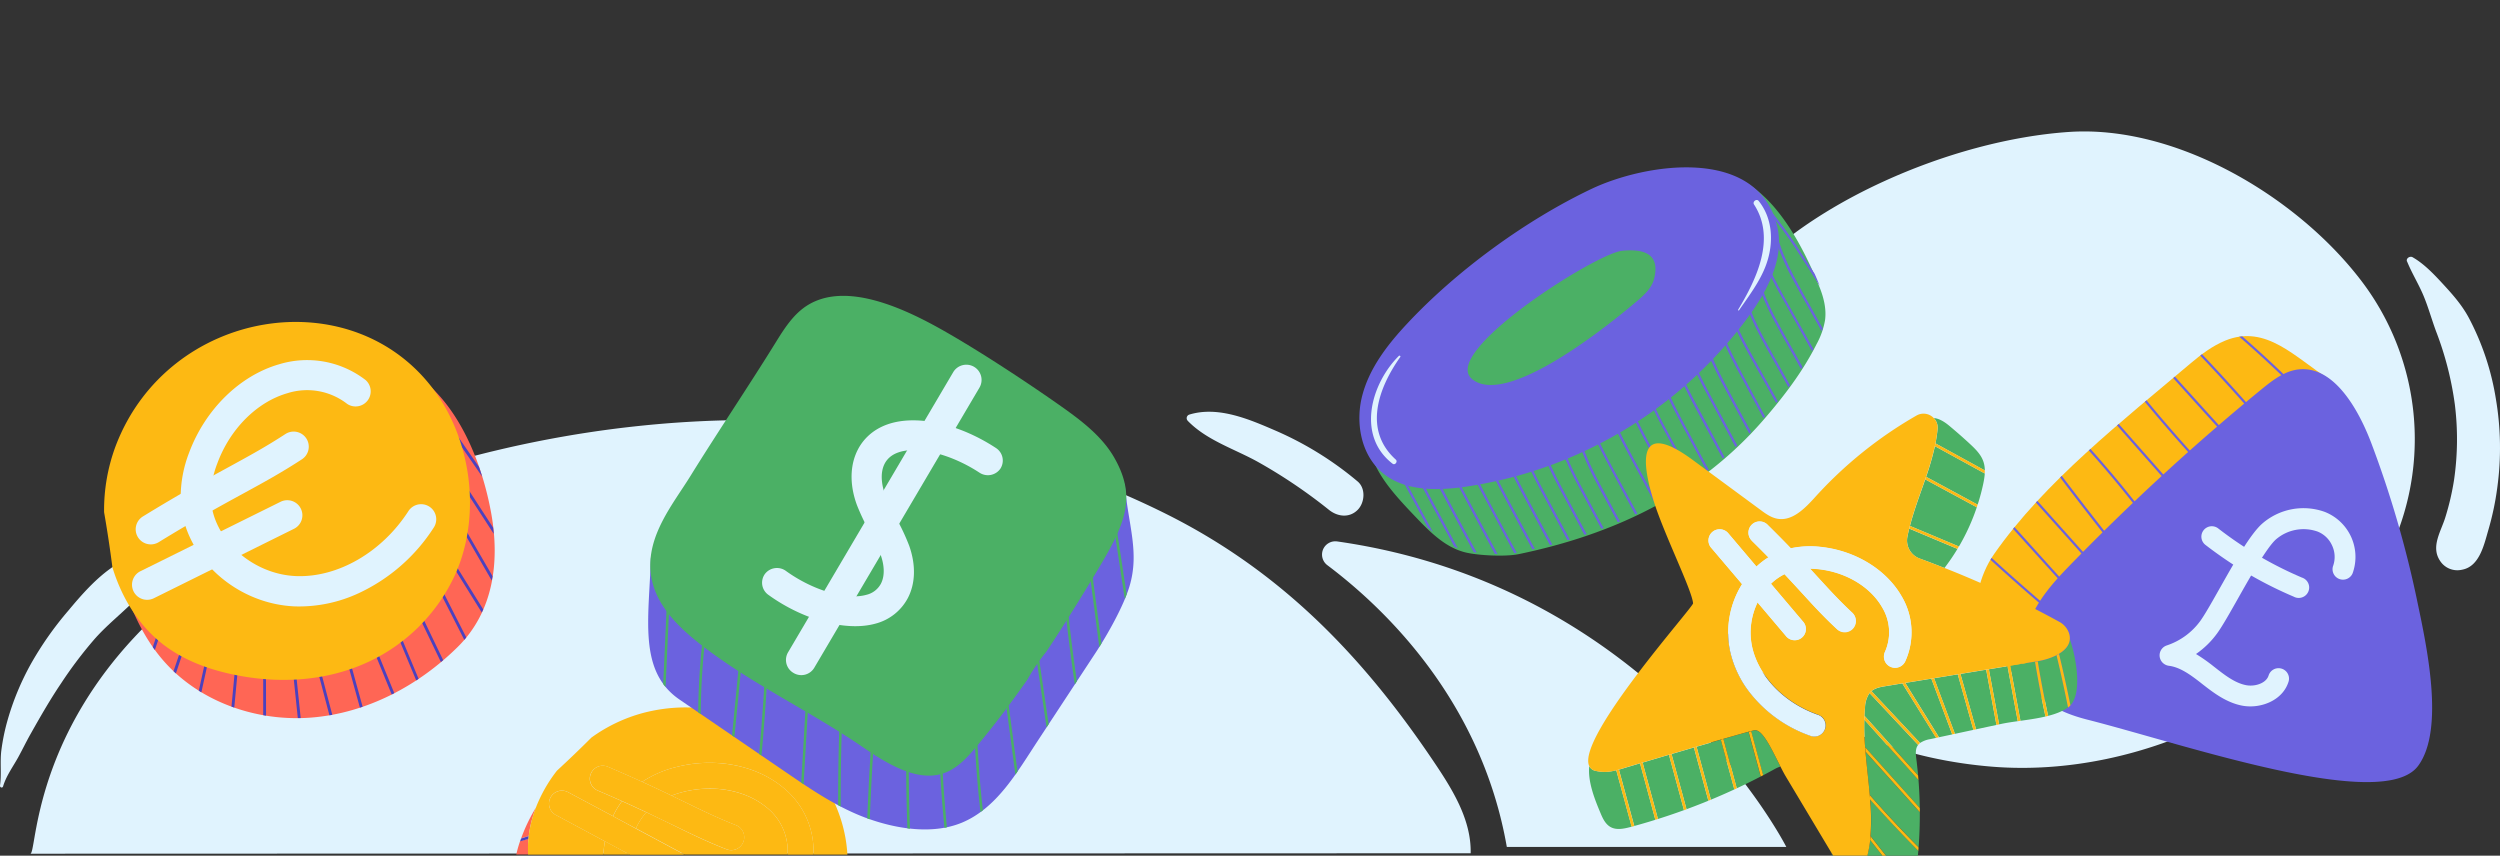
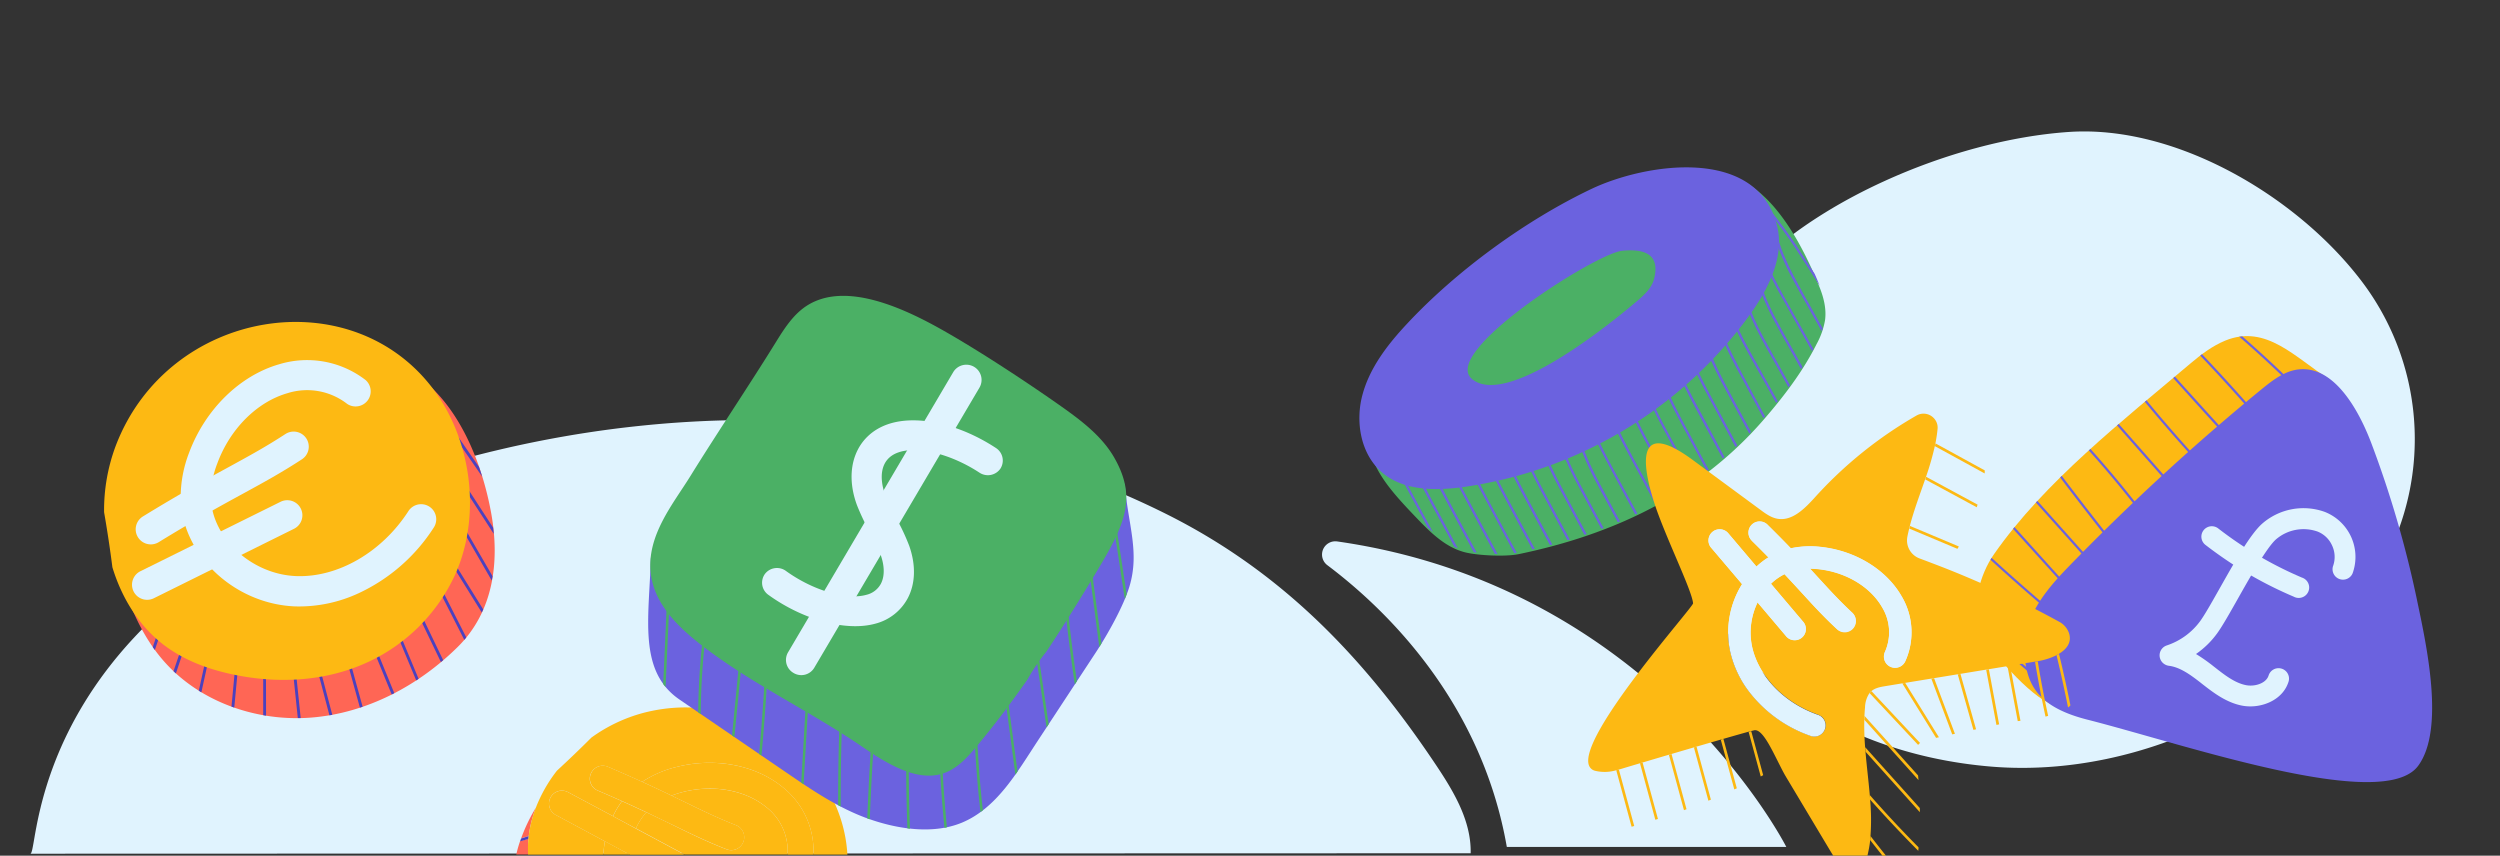
<svg xmlns="http://www.w3.org/2000/svg" width="970" height="332" fill="none">
  <rect width="100%" height="100%" fill="#333333" stroke="none" />
  <path d="M11.77 331.24c3.859-.24-2.57-105.679 164.718-152.32 90.184-25.139 190.721-22.223 276.331 20.668 43.998 22.056 75.426 54.483 102.744 94.845 7.523 11.112 15.352 23.205 15.056 36.631l-558.85.176zM515.073 219.339c22.319 16.787 59.665 52.548 69.572 109.263h108.44s-51.02-100.93-174.246-118.523a5.165 5.165 0 0 0-3.301.632 5.144 5.144 0 0 0-.465 8.628zM730.904 70.38c-15.686 7.176-30.259 16.019-42.124 25.992-50.259 42.195-52.086 122.939-2.634 166.672 23.701 20.982 55.221 31.871 86.798 34.427 58.032 4.685 122.743-26.251 151.305-77.984a101.351 101.351 0 0 0-8.97-111.717c-24.87-31.9-71.158-59.354-112.484-56.576-22.903 1.546-48.617 8.528-71.891 19.186z" fill="#E0F3FE" />
  <path d="m205.04 325.435-3.256.926a53.895 53.895 0 0 0-1.15 3.852c-.112.444-.214.925-.316 1.324h4.638a40.657 40.657 0 0 1-.064-2.612c-.028-1.139.037-2.314.148-3.49zM205.152 324.407a46.03 46.03 0 0 1 2.783-11.065 66.6 66.6 0 0 0-5.9 12.398l.158-.444 2.959-.889z" fill="#F65" />
  <path d="m205.152 324.407-2.977.926-.158.444-.232.667 3.256-.926c.028-.426.074-.759.111-1.111z" fill="#4B41BE" />
  <path d="M249.587 276.609a61.377 61.377 0 0 0-20.13 9.584 459.535 459.535 0 0 1-13.367 12.834 56.442 56.442 0 0 0-8.172 14.343 46.03 46.03 0 0 0-2.783 11.065c0 .343-.084.685-.112 1.028a40.882 40.882 0 0 0-.185 3.537c0 .87 0 1.741.065 2.611h29.192c.092-1.74.296-3.472.612-5.185l-18.979-10.186-.157-.083a5.014 5.014 0 0 1-1.93-6.834 5.023 5.023 0 0 1 3.023-2.378 5.031 5.031 0 0 1 3.823.452l17.347 9.26a34.138 34.138 0 0 1 3.497-5.815 621.17 621.17 0 0 0-9.462-4.121 4.004 4.004 0 0 1-.575-.287 5.014 5.014 0 0 1 .823-9.022 5.033 5.033 0 0 1 3.685.078 565.89 565.89 0 0 1 13.349 5.87 42.096 42.096 0 0 1 12.755-5.63c14.842-3.972 30.704-1.148 41.4 7.408a31.689 31.689 0 0 1 9.39 11.728 31.637 31.637 0 0 1 2.928 14.727h13.163c-2.013-35.853-39.266-65.428-79.2-54.984z" fill="#FDB913" />
  <path d="M297.05 312.971c-8.237-6.565-20.704-8.685-32.522-5.555a38.186 38.186 0 0 0-3.971 1.296l4.963 2.398c7.171 3.491 12.839 6.241 20.046 9.074a5.038 5.038 0 0 1 2.763 2.677 5.002 5.002 0 0 1-1.009 5.487 5.046 5.046 0 0 1-3.534 1.524 5.058 5.058 0 0 1-1.93-.354c-7.57-2.907-13.655-5.917-20.733-9.389-3.181-1.546-6.549-3.185-10.352-4.972a24.742 24.742 0 0 0-4.044 6.25l18.914 10.139h39.962v-.361a21.616 21.616 0 0 0-8.553-18.214z" fill="#FDB913" />
  <path d="M303.323 305.128c-10.696-8.519-26.549-11.343-41.4-7.407a42.094 42.094 0 0 0-12.755 5.629 552.376 552.376 0 0 1 11.391 5.353 38.413 38.413 0 0 1 3.97-1.297c11.818-3.157 24.286-1.037 32.523 5.556a21.62 21.62 0 0 1 8.544 18.278v.361h10.036a31.627 31.627 0 0 0-2.919-14.735 31.701 31.701 0 0 0-9.39-11.738zM250.773 315.193a541.415 541.415 0 0 0-9.424-4.324 34.138 34.138 0 0 0-3.497 5.815l8.877 4.76a24.792 24.792 0 0 1 4.044-6.251zM234.724 326.398a40.14 40.14 0 0 0-.613 5.185h10.111v-.092l-9.498-5.093z" fill="#FDB913" />
  <path d="M261.124 320.129c7.078 3.435 13.191 6.408 20.77 9.38a5.038 5.038 0 0 0 6.53-2.815 5.005 5.005 0 0 0-.057-3.842 5.016 5.016 0 0 0-2.763-2.677c-7.207-2.833-12.875-5.556-20.046-9.074l-4.963-2.398a547.513 547.513 0 0 0-11.391-5.352c-3.914-1.788-8.302-3.704-13.348-5.871a5.038 5.038 0 0 0-3.685-.078 5.026 5.026 0 0 0-2.748 2.452 5.012 5.012 0 0 0 1.924 6.571c.184.11.377.206.576.287a621.324 621.324 0 0 1 9.461 4.12 541.308 541.308 0 0 1 9.425 4.325c3.766 1.824 7.133 3.463 10.315 4.972zM237.852 316.684l-17.347-9.259a5.037 5.037 0 0 0-6.846 1.926 5.01 5.01 0 0 0-.453 3.815 5.021 5.021 0 0 0 2.383 3.018l.157.084 18.98 10.185 9.499 5.093.176.092h21.243l-18.915-10.139-8.877-4.815z" fill="#FDB913" />
  <path d="m263.675 271.442 40.964 27.992c10.084 6.898 20.297 13.889 31.772 18.056 11.474 4.167 25.491 6.389 36.78 1.713 13.543-5.621 21.391-19.491 29.434-31.733l22.513-34.26c4.499-6.852 10.798-17.954 13.135-25.816 3.915-13.158-.519-23.76-1.772-38.594-.204-2.361-2.495-2.778-4.044-4.546a12.893 12.893 0 0 0-4.972-3.139c-26.846-11.176-57.763-5.723-85.156 4.037-15.659 5.556-30.788 12.491-46.289 18.519-10.204 3.963-43.181 2.278-43.524 13.241-.714 23.205-4.917 43.548 11.159 54.53z" fill="#6B62DF" />
  <path d="m258.767 231.357-.928.426c.928 1.917.807 4.223.715 6.251l-1.243 27.343c.296.408.612.806.927 1.195l1.299-28.492c.139-2.148.25-4.574-.77-6.723zM352.7 284.702h-.992a663.13 663.13 0 0 0 .362 36.705l.992.111c-.454-12.278-.593-24.612-.362-36.816zM338.749 277.887a1120.584 1120.584 0 0 0-2.245 39.64l.983.343c.51-13.297 1.262-26.696 2.254-39.909l-.992-.074zM326.978 273.887l-.992-.047a820.796 820.796 0 0 0-.779 38.566c.334.176.658.362.992.528-.046-13.009.204-26.14.779-39.047zM312.988 267.062l-2.115 36.604.928.629 2.152-37.177-.965-.056zM297.145 254.237a806.206 806.206 0 0 1-2.616 38.298l.928.63a804.74 804.74 0 0 0 2.662-38.891l-.974-.037zM287.999 244.719l-3.979 40.622.927.639 4.035-41.159-.983-.102zM274.288 235.867a272.924 272.924 0 0 0-3.386 40.529l.993.676a272.505 272.505 0 0 1 3.367-41.048l-.974-.157zM363.887 278.609a608.292 608.292 0 0 0 2.541 42.594c.325-.056.65-.139.974-.204a601.555 601.555 0 0 1-2.523-42.372l-.992-.018zM377.793 273.192a411.72 411.72 0 0 0 2.634 41.899c.316-.222.613-.463.928-.703a411.068 411.068 0 0 1-2.569-41.215l-.993.019zM388.387 258.359l5.565 42.214.845-1.185-5.483-41.159-.927.13zM399.852 239.895l6.205 42.354c.279-.417.548-.834.817-1.251l-6.039-41.242-.983.139zM411.371 214.486a698.241 698.241 0 0 0 5.649 51.085l.807-1.241a700.526 700.526 0 0 1-5.473-49.909l-.983.065zM420.406 204.282l6.123 46.752c.278-.426.547-.87.825-1.324l-5.964-45.557-.984.129zM429.916 189.495l6.493 42.946c.26-.611.501-1.222.724-1.852l-6.262-41.279-.955.185z" fill="#4BB065" />
  <path d="M426.047 220.866c10.621-17.713 15.009-27.954 6.345-43.196-4.638-8.194-12.551-14.278-20.315-19.769-13.738-9.713-34.693-23.501-49.341-31.482-16.085-8.751-35.843-16.399-49.387-7.992-5.51 3.427-9.062 9.084-12.476 14.603-10.25 16.565-22.755 35.131-33.005 51.696-6.586 10.649-16.855 22.843-15.417 37.298 1.252 12.546 11.076 21.741 21.131 29.371 18.812 14.297 41.335 24.927 60.787 38.223 9.342 6.39 20.232 13.149 30.083 10.88 6.141-1.407 10.473-6.12 14.36-10.768 6.976-8.334 13.534-17.066 19.814-26.038a79.412 79.412 0 0 1 7.421-10.927c6.92-10.417 13.516-21.102 20-31.899z" fill="#4BB065" />
  <path d="M305.084 235.219a68.879 68.879 0 0 1-6.939-4.408 5.792 5.792 0 0 1-1.565-1.643 5.759 5.759 0 0 1-.744-4.384 5.775 5.775 0 0 1 .936-2.066 5.88 5.88 0 0 1 8.182-1.185c10.399 7.519 23.515 11.426 31.177 9.259a8.614 8.614 0 0 0 5.659-4.315c1.493-2.879 1.456-6.852-.102-11.204a73.406 73.406 0 0 0-4.323-9.037 86.589 86.589 0 0 1-4.805-10.084c-5.352-14.287-.445-27.251 11.911-31.538 11.131-3.852 27.55-.24 41.928 9.195a5.79 5.79 0 0 1 2.588 5.918 5.788 5.788 0 0 1-.834 2.11 5.9 5.9 0 0 1-8.117 1.556c-11.011-7.223-23.951-10.464-31.456-7.862-7.504 2.602-7.421 10.371-5.018 16.825a77.929 77.929 0 0 0 4.193 8.713 83.538 83.538 0 0 1 4.999 10.639c2.635 7.408 2.468 14.584-.482 20.279a19.863 19.863 0 0 1-12.727 10.019c-9.36 2.555-22.495-.139-34.461-6.787z" fill="#E0F3FE" />
  <path d="m308.016 261.183-.121-.074a5.838 5.838 0 0 1-1.717-1.489 5.805 5.805 0 0 1-.453-6.447l64.108-108.744a5.909 5.909 0 0 1 3.606-2.728 5.925 5.925 0 0 1 4.483.616 5.897 5.897 0 0 1 2.115 8.075L315.91 259.136a5.85 5.85 0 0 1-7.894 2.047z" fill="#E0F3FE" />
  <path d="M903.646 147.058c-12.931-8.074-24.331-21.482-40.305-14.88-4.953 2.046-9.276 5.334-13.376 8.787-26.243 22.223-56.743 45.965-76.372 74.179-5.417 7.787-8.784 20.121-5.371 28.964 2.978 7.704 19.944 26.612 27.829 29.047 18.191 5.556 29.684 4.463 48.719 3.621 19.035-.843 38.265-7.001 52.374-19.76l6.502-109.958z" fill="#FDB913" />
  <path d="M920.112 172.05c-5.343-14.13-15.009-30.316-28.404-28.705-5.436.658-10.102 4.306-14.471 7.889a889.477 889.477 0 0 0-74.618 68.614c-8.618 8.87-17.709 19.639-17.143 32.973.557 13.186 5.631 21.621 24.443 26.408 38.033 9.667 114.766 36.289 128.328 17.908 10.529-14.278 3.108-47.344-.501-64.576a408.465 408.465 0 0 0-17.634-60.511z" fill="#6B62DF" />
  <path d="M897.46 156.595a430.25 430.25 0 0 0-27.477-26.093l-1.169.139a431.187 431.187 0 0 1 28.015 26.556l.631-.602zM883.405 169.939c-9.276-11.112-19.026-21.992-29.016-32.511l-.705.537a688.929 688.929 0 0 1 29.053 32.538l.668-.564zM873.332 178.532a4745.678 4745.678 0 0 1-29.461-32.408l-.668.564a4487.217 4487.217 0 0 0 29.48 32.464l.649-.62zM861.717 187.81c-9.972-10.436-19.665-21.297-28.867-32.483l-.668.565a601.197 601.197 0 0 0 28.905 32.52l.63-.602zM848.044 193.94l-25.973-29.446-.659.574 25.974 29.455.658-.583zM835.938 204.653a419.677 419.677 0 0 0-24.841-30.483l-.65.593a415.296 415.296 0 0 1 24.786 30.408l.705-.518zM823.601 215.014a1730.334 1730.334 0 0 1-23.636-30.371c-.214.204-.427.408-.631.62a1566.918 1566.918 0 0 0 23.58 30.298l.687-.547zM817.329 224.302l-26.817-29.955-.594.639 26.753 29.899.658-.583zM809.53 235.423l-27.903-30.909-.557.695 27.829 30.797.631-.583zM805.224 244.552a781.43 781.43 0 0 1-32.467-28.112c-.157.25-.306.5-.454.76a784.89 784.89 0 0 0 32.392 28.028l.529-.676zM798.843 254.849c-10.538-8.333-20.992-17.065-31.177-25.927-.075.334-.14.658-.195.991a919.637 919.637 0 0 0 30.825 25.612l.547-.676zM802.83 273.016a2714.052 2714.052 0 0 1-35.027-30.186c.13.435.259.861.417 1.278.056.13.111.278.176.417a2917.928 2917.928 0 0 0 33.868 29.158l.566-.667z" fill="#6B62DF" />
  <path d="M839.778 257.673a4.04 4.04 0 0 1-.928-5.973 4.05 4.05 0 0 1 1.856-1.268 26.329 26.329 0 0 0 12.986-9.472c1.754-2.417 4.574-7.408 7.561-12.705 5.834-10.324 11.864-21 16.474-25.075a24.356 24.356 0 0 1 24.285-4.564 18.792 18.792 0 0 1 10.249 9.754 18.74 18.74 0 0 1 .53 14.126 4.05 4.05 0 0 1-2.122 2.092 4.061 4.061 0 0 1-5.208-1.905 4.04 4.04 0 0 1-.267-2.965 10.43 10.43 0 0 0-.343-8.056 10.32 10.32 0 0 0-5.64-5.417 16.388 16.388 0 0 0-16.113 3.019c-3.59 3.176-10.065 14.63-14.786 23.001-3.238 5.732-6.03 10.676-8.052 13.463a34.078 34.078 0 0 1-8.21 8.028 65.844 65.844 0 0 1 6.902 4.852l.213.167c4.082 3.195 7.932 6.204 12.282 7.065 3.432.676 7.885-.722 8.785-3.796a4.049 4.049 0 0 1 1.958-2.319 4.06 4.06 0 0 1 5.411 1.564c.523.91.671 1.988.414 3.005-2.227 7.62-11.132 10.852-18.136 9.482-6.252-1.232-11.28-5.167-15.714-8.63l-.213-.176c-4.091-3.195-8.126-6.121-12.449-6.649a4.094 4.094 0 0 1-1.725-.648z" fill="#E0F3FE" />
  <path d="M866.829 219.273a162.908 162.908 0 0 1-11.131-7.861 4.047 4.047 0 0 1-1.532-2.689 4.034 4.034 0 0 1 2.017-4.014 4.04 4.04 0 0 1 3.074-.384c.513.141.993.381 1.413.707a146.605 146.605 0 0 0 32.467 19.066 4.054 4.054 0 0 1 2.454 2.172 4.032 4.032 0 0 1 .041 3.273 4.05 4.05 0 0 1-4.062 2.442 4.05 4.05 0 0 1-1.606-.48 154.498 154.498 0 0 1-23.135-12.232z" fill="#E0F3FE" />
  <path d="M549.358 200.681c5.565 5.815 11.595 11.889 19.48 13.713 5.027 1.167 15.343 1.658 20.407.611 37.106-7.685 69.906-23.297 94.776-51.853 7.978-9.167 15.427-18.89 20.872-29.751a29.334 29.334 0 0 0 3.237-9.26c.566-4.37-.566-8.806-2.217-12.898-7.235-17.973-20.408-42.594-39.739-43.826-12.82-.815-36.521 4.778-48.33 9.852a197.46 197.46 0 0 0-46.715 28.334 125.039 125.039 0 0 0-37.393 50.002c-8.061 19.251 2.078 30.936 15.622 45.076z" fill="#4BB065" />
  <path d="m546.537 172.652-.928.222c2.088 8.482 6.28 16.278 10.325 23.806l8.349 15.455c.436.213.927.407 1.335.583l-8.849-16.463c-4.008-7.482-8.173-15.223-10.232-23.603zM552.816 172.346l-.927.213c2.087 8.491 6.27 16.278 10.315 23.807l9.638 17.926 1.104.139-9.935-18.519c-3.943-7.454-8.135-15.186-10.195-23.566zM560.284 171.809l-.882.213c2.097 8.5 6.28 16.288 10.325 23.816l10.259 19.074h1.03l-10.491-19.519c-4.036-7.463-8.173-15.204-10.241-23.584zM567.76 171.272l-.928.223c2.087 8.491 6.271 16.278 10.325 23.806l10.389 19.325c.325 0 .649-.084.928-.139l-10.548-19.612c-3.951-7.482-8.107-15.213-10.166-23.603zM575.229 170.744l-.872.213c2.088 8.491 6.271 16.278 10.325 23.816l9.898 18.417.927-.204-10.018-18.639c-4.035-7.491-8.191-15.223-10.26-23.603zM582.705 170.207l-.928.222c2.097 8.491 6.28 16.279 10.325 23.807l9.276 17.269.928-.241-9.388-17.454c-3.989-7.482-8.154-15.214-10.213-23.603zM590.182 169.68l-.881.213c2.087 8.491 6.27 16.278 10.324 23.815l8.553 15.908.881-.268-8.636-16.075c-4.026-7.482-8.182-15.213-10.241-23.593zM597.658 169.143l-.928.213c2.088 8.5 6.271 16.287 10.325 23.815l7.709 14.343.872-.296-7.783-14.473c-3.98-7.482-8.136-15.213-10.195-23.602zM605.125 168.615l-.881.213c2.087 8.491 6.28 16.278 10.325 23.815l6.753 12.547.853-.315-6.809-12.667c-4.016-7.482-8.172-15.213-10.241-23.593zM612.603 168.078l-.927.213c2.087 8.5 6.271 16.287 10.324 23.815l5.714 10.547.835-.352-5.705-10.621c-4.026-7.481-8.181-15.222-10.241-23.602zM615.803 158.485l-.881.222c2.096 8.491 6.28 16.278 10.324 23.806l9.212 17.131.825-.38-9.276-17.176c-3.98-7.482-8.135-15.214-10.204-23.603zM623.281 153.688l-.927.223c2.087 8.491 6.27 16.278 10.324 23.806l9.638 17.936.798-.426-9.638-17.936c-3.98-7.482-8.136-15.213-10.195-23.603zM630.217 149.428l-.928.213c2.087 8.5 6.28 16.288 10.325 23.816l9.758 18.158c.26-.158.52-.306.779-.472l-9.74-18.112c-3.97-7.482-8.135-15.223-10.194-23.603zM637.157 144.632l-.882.213c2.088 8.491 6.28 16.279 10.325 23.816l9.87 18.389.751-.518-9.823-18.26c-4.017-7.528-8.182-15.26-10.241-23.64zM644.021 142.345l-.927.213c2.087 8.491 6.28 16.279 10.324 23.807l8.85 16.463.723-.565-8.775-16.324c-3.97-7.464-8.135-15.195-10.195-23.594zM649.365 135.965l-.927.213c2.087 8.5 6.27 16.287 10.315 23.815l9.638 17.927.714-.593-9.499-17.759c-4.063-7.482-8.182-15.223-10.241-23.603zM654.244 131.308l-.928.222c2.088 8.491 6.271 16.278 10.325 23.806l9.749 18.14.687-.639-9.638-17.927c-3.98-7.481-8.136-15.213-10.195-23.602zM661.109 129.039l-.927.213c2.087 8.491 6.27 16.278 10.324 23.816l8.228 15.204c.223-.232.445-.454.659-.685l-8.08-14.955c-3.989-7.509-8.144-15.213-10.204-23.593zM666.441 122.641l-.927.222c2.087 8.491 6.28 16.278 10.324 23.806l8.349 15.593.631-.74-8.21-15.279c-3.942-7.481-8.08-15.222-10.167-23.602zM670.476 116.677l-.927.232c2.235 8.454 6.558 16.167 10.732 23.63l8.878 15.843.612-.75-8.701-15.537c-4.1-7.408-8.395-15.075-10.594-23.418zM677.296 114.289l-.872.231c2.226 8.454 6.549 16.167 10.732 23.631l6.791 12.139.593-.806-6.595-11.769c-4.147-7.407-8.441-15.084-10.649-23.426zM682.751 93.77l-.872.222c2.235 8.463 6.549 16.176 10.733 23.63l10.445 18.667c.176-.314.334-.638.51-.925l-10.204-18.149c-4.109-7.436-8.404-15.103-10.612-23.446zM689.576 91.418l-.928.231c2.236 8.463 6.559 16.176 10.733 23.63l7.421 13.251c.139-.38.278-.759.399-1.139l-7.022-12.547c-4.11-7.463-8.395-15.093-10.603-23.426zM685.17 79.556l-.695.584c4.95 5.837 9.5 12.003 13.617 18.454l7.969 12.324c0-.092-.075-.194-.121-.296a110.23 110.23 0 0 0-1.855-4.389l-5.26-8.13a170.11 170.11 0 0 0-13.655-18.547zM682.527 107.807l-.927.222c2.235 8.464 6.558 16.177 10.732 23.64l6.494 11.575.556-.871-6.243-11.111c-4.118-7.436-8.413-15.112-10.612-23.455zM538.93 170.207l-.881.222c2.087 8.491 6.28 16.279 10.324 23.807l5.566 10.37c.668.63 1.345 1.26 2.032 1.852l-6.809-12.667c-4.008-7.463-8.173-15.204-10.232-23.584z" fill="#6B62DF" />
  <path d="M617.39 73.343c-25.519 12.158-52.411 31.825-71.548 52.372-7.523 8.065-14.518 17.112-17.291 27.779-2.774 10.667-.436 23.251 8.126 30.195 8.349 6.778 20.296 6.732 30.983 5.297a166.056 166.056 0 0 0 62.421-22.076 165.758 165.758 0 0 0 48.792-44.695c7.31-10.186 13.664-22.64 10.593-34.77-7.801-30.806-50.945-24.167-72.076-14.102zm24.406 34.807c-.928 3.704-3.98 6.426-6.893 8.898-16.224 13.714-51.427 40.372-63.793 29.983-12.365-10.39 48.024-48.678 58.218-49.715 11.466-1.167 14.323 3.445 12.468 10.834z" fill="#6B62DF" />
-   <path d="M542.76 138.086c-10.816 10.769-16.54 30.992-2.421 41.844.927.704 2.087-.834 1.234-1.602-12.718-11.482-6.781-27.779 1.734-39.816.232-.334-.269-.695-.547-.426zM674.753 120.372c5.037-7.324 10.501-14.213 11.976-23.232 1.122-6.815 0-13.723-4.379-19.186-.807-1.01-2.495.306-1.79 1.389 8.553 13.148 1.039 28.862-6.169 40.825-.139.223.214.417.362.204zM1.185 305.156c1.169-4.037 3.84-7.639 5.863-11.296 1.642-2.991 3.117-6.065 4.796-9.038 3.766-6.676 7.55-13.306 11.845-19.667a162.296 162.296 0 0 1 13.228-17.463c5.149-5.76 11.271-10.436 16.558-15.992 5.77-6.074-1.771-16.954-9.276-12.037-6.836 4.518-12.643 11.195-17.847 17.445a129.288 129.288 0 0 0-14.295 20.371 102.813 102.813 0 0 0-9.128 21.982 80.417 80.417 0 0 0-2.458 12.102c-.473 4.399.158 8.89-.464 13.242-.102.75.928 1.092 1.178.324v.027zM460.835 163.272c7.421 7.648 18.283 10.935 27.448 16.065a202.27 202.27 0 0 1 27.393 18.519c3.303 2.63 7.848 3.213 11.076 0 2.783-2.778 3.247-8.334 0-11.056a129.294 129.294 0 0 0-31.409-19.528c-10.325-4.463-22.551-9.862-33.868-6.417a1.458 1.458 0 0 0-.994 1.02 1.442 1.442 0 0 0 .354 1.378v.019zM933.951 101.464c1.8 4.407 4.314 8.482 6.197 12.861 1.985 4.63 3.321 9.603 5.083 14.334a125.159 125.159 0 0 1 7.245 28.26 109.17 109.17 0 0 1-.269 29.048 100.37 100.37 0 0 1-3.47 14.917c-1.688 5.408-5.63 11.232-2.031 16.667a7.97 7.97 0 0 0 3.738 3.123 7.995 7.995 0 0 0 4.861.368c6.79-1.259 8.534-9.797 10.204-15.5a109.527 109.527 0 0 0 3.441-16.371 113.573 113.573 0 0 0-.547-34.372 101.181 101.181 0 0 0-10.501-31.483c-2.699-5.027-6.252-9.028-10.092-13.185-3.479-3.769-7.236-7.75-11.716-10.325-1.021-.583-2.681.417-2.171 1.667l.028-.009z" fill="#E0F3FE" />
  <path d="M41.453 202.949c4.341 18.751 9.063 38.288 21.567 52.937 13.915 16.315 36.391 24.232 57.801 22.529 21.41-1.704 41.558-12.343 56.808-27.437 13.692-13.556 16.372-32.723 12.987-51.677-3.219-17.899-10.928-38.103-24.564-50.169-3.089-2.778-5.232 1.417-8.97-.333-6.058-2.833-13.052-2.722-19.703-1.991a121.339 121.339 0 0 0-69.572 32.14c-4.397 4.148-8.766 9.417-8.219 15.436l-18.135 8.565z" fill="#F65" />
  <path d="m122.156 256.043 5.659 21.492c.371-.056.742-.111 1.113-.185l-5.686-21.566-1.086.259zM113.363 257.608l2.189 21.01h1.123l-2.199-21.13-1.113.12zM102.121 256.868v20.611l1.113.195-.046-20.806h-1.067zM91.592 255.238l-1.781 18.926 1.085.38 1.8-19.232-1.104-.074zM80.841 251.173l-3.71 16.815c.343.213.668.435 1.002.639l3.784-17.213-1.076-.241zM71.964 246.728l-4.638 13.695c.297.278.585.574.928.852l4.74-14.186-1.03-.361zM63.578 238.357l-4.305 12.714c.27.37.53.75.807 1.12l4.564-13.482-1.066-.352zM133.9 253.747l5.742 20.816 1.058-.352-5.724-20.751-1.076.287zM143.771 249.34l8.21 20.121 1.002-.519-8.173-20.019-1.039.417zM153.621 245.127l7.866 18.88.928-.621-7.792-18.722-1.002.463zM161.617 237.219l9.453 19.658.881-.741-9.332-19.399-1.002.482zM169.947 228.265l10.204 20c.269-.314.51-.639.77-.926l-9.935-19.547-1.039.473zM175.246 218.875l11.679 18.788c.195-.407.39-.806.566-1.222l-11.299-18.168-.946.602zM179.475 205.662l11.326 19.593c.111-.574.223-1.129.306-1.704l-10.705-18.454-.927.565zM179.883 189.143l11.706 18.019a72.373 72.373 0 0 0-.259-2.445l-10.51-16.185-.937.611zM175.031 167.503l12.059 17.436a110.645 110.645 0 0 0-1.243-3.769l-9.888-14.306-.928.639z" fill="#4B41BE" />
  <path d="M44.84 173.143a71.184 71.184 0 0 0-4.453 25.593 468.16 468.16 0 0 1 3.22 21.362c3.812 12.547 10.936 23.677 20.982 30.899 7.95 5.723 17.208 8.964 26.586 10.862 16.187 3.278 33.33 2.639 48.904-3.797a69.095 69.095 0 0 0 36.716-35.547c9.935-22.668 6.085-51.048-7.857-70.419-31.846-44.205-103.792-32.594-124.098 21.047z" fill="#FDB913" />
  <path d="M139.124 230.182a54.82 54.82 0 0 1-24.61 5.102c-23.738-.926-44.08-20.196-44.414-42.159a48.074 48.074 0 0 1 3.256-17.445c6.243-16.779 19.638-29.946 34.98-34.353a37.172 37.172 0 0 1 17.534-.997 37.134 37.134 0 0 1 16.028 7.164 5.857 5.857 0 0 1 .716 7.925 5.868 5.868 0 0 1-3.668 2.202 5.875 5.875 0 0 1-4.191-.868 25.313 25.313 0 0 0-23.19-4.204c-11.818 3.389-22.263 13.806-27.217 27.168a36.48 36.48 0 0 0-2.532 13.158c.24 15.676 15.723 29.991 33.134 30.649 16.15.602 33.228-9.26 43.515-25.214a5.868 5.868 0 0 1 5.979-2.589 5.877 5.877 0 0 1 3.774 2.427c.438.632.748 1.345.911 2.096a5.854 5.854 0 0 1-.803 4.409 69.361 69.361 0 0 1-29.202 25.529z" fill="#E0F3FE" />
  <path d="M61 210.672a5.87 5.87 0 0 1-7.665-2.555 5.843 5.843 0 0 1 2.173-7.769c14.387-8.825 24.294-14.242 33.042-19.02 8.163-4.463 14.619-7.981 22.18-12.917a5.884 5.884 0 0 1 4.41-.83 5.872 5.872 0 0 1 2.105.894c.636.433 1.18.987 1.601 1.631a5.84 5.84 0 0 1-.064 6.503 5.863 5.863 0 0 1-1.633 1.599c-7.95 5.185-14.907 8.991-22.968 13.389-8.627 4.713-18.395 10.047-32.532 18.723-.21.13-.426.247-.65.352zM59.598 232.163a5.867 5.867 0 0 1-7.81-2.777 5.844 5.844 0 0 1 2.782-7.797l54.201-26.853a5.875 5.875 0 0 1 6.528.773 5.85 5.85 0 0 1 2.015 4.051 5.84 5.84 0 0 1-1.48 4.275 5.85 5.85 0 0 1-1.85 1.383l-54.2 26.853-.186.092z" fill="#E0F3FE" />
-   <path d="M724.512 332h5.881a604.869 604.869 0 0 1-4.796-6.093 44.002 44.002 0 0 1-1.085 6.093zM750.43 263.155l8.079 21.575 7.171-1.537-6.076-21.538-9.174 1.5zM711.016 332h.185l-.928-1.491.743 1.491zM749.362 263.331l-10.092 1.648 13.061 21.075 5.37-1.148-.241.055-8.098-21.63zM744.882 314.157v.972l-21.085-23.483c.473 5.603 1.178 11.232 1.66 16.77a466.713 466.713 0 0 0 18.952 20.324v.584c0 .194 0 .537-.065.805a467.941 467.941 0 0 1-18.701-19.945c.425 4.717.472 9.461.139 14.186a490.147 490.147 0 0 0 6.002 7.63h12.346c.093-.926.177-1.787.242-2.676.399-5.047.556-10.121.51-15.167zM725.392 268.914a10.413 10.413 0 0 0-1.762 5.556 57.684 57.684 0 0 0-.223 3.25l20.807 23.149c.056.583.111 1.167.158 1.75l-21.02-23.408c-.079 3.571.026 7.144.315 10.704l21.206 23.612a170.258 170.258 0 0 0-1.336-19.066c-.232-1.796-.455-3.787.584-5.287l.121-.139-18.85-20.121zM731.487 266.257c-1.855.315-3.896.685-5.352 1.907l18.849 20.121a9.865 9.865 0 0 1 3.943-1.5l2.309-.491-13.135-21.13-6.614 1.093zM751.794 166.484a57.503 57.503 0 0 1-.825 5.556l19.118 10.482v1.185l-19.322-10.583a109.396 109.396 0 0 1-3.414 11.88l19.981 10.806-.334 1.018-20-10.815c-2.096 6.074-4.378 12.037-5.918 18.047l18.989 7.982c0 .083-.093.157-.14.24a82.147 82.147 0 0 0 9.49-24.195c.649-2.982 1.123-6.139.13-9.01-.928-2.731-3.089-4.861-5.204-6.824a200.956 200.956 0 0 0-7.551-6.648c-1.855-1.593-4.128-3.213-6.493-3.408a5.29 5.29 0 0 1 1.493 4.287zM680.588 283.378l-1.159.287 4.638 17.103-.928.509-4.712-17.343a436.619 436.619 0 0 0-9.768 2.778l5.204 19.167-.928.444-5.25-19.324-9.415 2.731 5.565 20.566-.983.407-5.621-20.677-8.674 2.547 5.826 21.436-.993.361-5.844-21.501a1619.855 1619.855 0 0 0-10.204 3.019l5.956 21.899-1.011.314-5.956-21.917c-2.783.833-5.296 1.574-7.244 2.167l-.928.268 5.955 21.89-1.02.287-5.993-21.964a15.795 15.795 0 0 1-8.255.204 3.382 3.382 0 0 1-2.208-1.796c-.677 6.185 2.347 13.445 4.48 18.519.844 2.009 1.902 4.102 3.813 5.148 2.282 1.25 5.092.648 7.606 0a251.079 251.079 0 0 0 55.658-22.297 13.71 13.71 0 0 1 2.607-1.194c-3.293-6.491-6.967-14.742-10.214-14.038zM798.896 253.71a549.713 549.713 0 0 1 4.425 19.973c4.638-5.01 2.254-18.464-.204-25.659-.157 2.38-1.874 4.278-4.221 5.686zM740.068 208.347a7.436 7.436 0 0 0 .852 5.067 7.465 7.465 0 0 0 3.934 3.313 336.648 336.648 0 0 1 9.592 3.658 79.532 79.532 0 0 0 5.046-7.408l-18.701-7.861a54.257 54.257 0 0 0-.723 3.231zM802.396 274.488a484.01 484.01 0 0 0-4.453-20.241 25.538 25.538 0 0 1-7.31 2.333 403.822 403.822 0 0 0 4.045 21.177l-1.03.259a411.42 411.42 0 0 1-4.063-21.297l-9.629 1.574 3.98 21.353-1.048.148-3.98-21.297-7.226 1.185 3.979 21.372-1.039.222-3.988-21.427-9.982 1.639 6.067 21.482 9.814-2.102c7.421-1.592 19.907-1.907 25.974-6.481l-.111.101z" fill="#4BB065" />
  <path d="m634.077 320.481-5.955-21.889-1.02.259 5.955 21.917 1.02-.287zM643.279 317.759l-5.955-21.899-1.012.296 5.956 21.918 1.011-.315zM654.374 313.981l-5.826-21.436-1.011.296 5.844 21.501.993-.361zM663.826 310.268l-5.565-20.566-1.021.296 5.622 20.677.964-.407zM673.883 305.851l-5.204-19.167-1.021.287 5.251 19.324.974-.444zM684.114 300.767l-4.639-17.102-1.02.269 4.712 17.343.947-.51zM741.051 204.051c-.093.343-.176.695-.26 1.037l18.701 7.862.408-.676c0-.084.102-.158.139-.241l-18.988-7.982zM770.085 182.513l-19.119-10.482c-.074.361-.157.722-.232 1.084l19.323 10.583c.018-.389.028-.787.028-1.185zM767.304 195.801l-19.981-10.806c-.12.333-.241.676-.352 1.009l19.999 10.815.334-1.018zM725.868 268.386c-.17.165-.328.341-.473.528l18.849 20.121c.211-.283.461-.536.742-.75l-18.849-20.121a3.02 3.02 0 0 0-.269.222zM797.943 254.247a535.79 535.79 0 0 1 4.453 20.241l.13-.074a7.46 7.46 0 0 0 .798-.731 513.268 513.268 0 0 0-4.425-19.973c-.306.185-.631.37-.956.537zM725.596 325.907a590.857 590.857 0 0 0 4.796 6.093h1.354a645.914 645.914 0 0 1-6.002-7.63 28.619 28.619 0 0 1-.148 1.537zM744.306 330.129c0-.268 0-.537.065-.805.065-.269 0-.389 0-.584a460.813 460.813 0 0 1-18.951-20.324l.139 1.768a480.53 480.53 0 0 0 18.747 19.945zM723.808 291.647l21.085 23.482V313.527l-21.205-23.611.12 1.731zM744.214 300.878l-20.807-23.149c0 .507-.018 1.016-.055 1.528l21.02 23.418a83.45 83.45 0 0 0-.158-1.797zM738.102 265.164l13.098 21.131 1.094-.241-13.061-21.075-1.131.185zM794.686 277.757a405.011 405.011 0 0 1-4.044-21.176l-1.048.166a424.358 424.358 0 0 0 4.063 21.297l1.029-.287zM749.363 263.331l8.098 21.612.242-.056.807-.175-8.08-21.575-1.067.194zM783.936 279.674l-3.98-21.353-1.048.176 3.98 21.297 1.048-.12zM775.661 281.054l-3.98-21.371-1.048.166 3.989 21.427 1.039-.222zM759.604 261.655l6.075 21.538 1.039-.223-6.066-21.482-1.048.167z" fill="#FDB913" />
  <path d="M725.747 324.37a88.644 88.644 0 0 0-.14-14.186l-.139-1.768c-.482-5.556-1.187-11.167-1.66-16.769l-.139-1.732c-.29-3.56-.395-7.133-.316-10.704 0-.506.019-1.015.056-1.528.049-1.086.124-2.17.223-3.25a10.407 10.407 0 0 1 1.762-5.556c.145-.186.303-.363.473-.527a3.18 3.18 0 0 1 .269-.223c1.456-1.222 3.46-1.592 5.353-1.907l6.651-1.093 1.131-.185 10.093-1.648 1.067-.176 9.174-1.5 1.048-.167 9.981-1.639 1.049-.166 7.226-1.186 1.048-.176 9.629-1.574 1.048-.166a25.58 25.58 0 0 0 7.31-2.334c.324-.166.649-.352.927-.537 2.347-1.407 4.063-3.306 4.221-5.685a6.132 6.132 0 0 0-.343-2.417 8.01 8.01 0 0 0-3.794-4.333 388.189 388.189 0 0 0-44.526-20.89 833.45 833.45 0 0 0-9.592-3.658 7.464 7.464 0 0 1-3.934-3.312 7.446 7.446 0 0 1-.853-5.068c.205-1.083.455-2.166.724-3.259.084-.342.167-.694.26-1.037 1.54-5.963 3.822-11.973 5.918-18.047.111-.333.232-.676.353-1.009a109.167 109.167 0 0 0 3.413-11.88c.074-.361.158-.722.232-1.084.362-1.851.649-3.703.826-5.555a5.295 5.295 0 0 0-1.549-4.297 5.445 5.445 0 0 0-6.596-.926 161.018 161.018 0 0 0-39.405 31.714c-3.952 4.362-8.85 9.399-14.638 8.334-2.449-.454-4.546-1.972-6.54-3.454l-26.15-19.26c-21.141-15.621-20.408-.416-15.213 16.029 4.137 13.093 14.712 34.14 15.232 39.492.139 1.472-45.501 52.288-40.278 63.187a3.365 3.365 0 0 0 2.208 1.796c2.721.666 5.571.595 8.256-.203l1.02-.26.928-.268c1.948-.593 4.434-1.334 7.244-2.167l1.012-.296c3.126-.926 6.604-1.963 10.203-3.019l1.012-.296 8.673-2.547 1.02-.296 9.416-2.731 1.02-.287a1379.12 1379.12 0 0 1 9.768-2.778l1.02-.269 1.16-.287c3.209-.704 6.883 7.547 10.204 14.047.76 1.5 1.493 2.907 2.208 4.093l17.346 28.991.928 1.491h13.274a44.002 44.002 0 0 0 1.085-6.093c.019-.481.065-1 .103-1.509zm-26.605-94.318a668.314 668.314 0 0 0-6.734-7.269 20.975 20.975 0 0 0-5.241 3.704l12.318 14.565a4.337 4.337 0 0 1 1.189 3.231 4.333 4.333 0 0 1-3.097 3.909 4.353 4.353 0 0 1-3.424-.41 4.326 4.326 0 0 1-1.309-1.174l-10.891-12.871a26.694 26.694 0 0 0-2.198 16.816c2.412 11.704 12.551 22.223 25.843 26.797a4.343 4.343 0 0 1 2.541 5.467 4.355 4.355 0 0 1-5.379 2.737 51.327 51.327 0 0 1-23.497-16.491 40.39 40.39 0 0 1-8.015-16.77 35.385 35.385 0 0 1 4.694-25.667l-12.059-14.204-.102-.111a4.337 4.337 0 0 1 .71-6.004 4.355 4.355 0 0 1 6.034.522l10.974 12.963a29.438 29.438 0 0 1 4.638-3.565 446.168 446.168 0 0 0-6.299-6.315 4.987 4.987 0 0 1-.362-.407 4.335 4.335 0 0 1-1.089-3.135 4.335 4.335 0 0 1 1.451-2.986 4.346 4.346 0 0 1 6.132.362 447.176 447.176 0 0 1 8.859 8.954 36.373 36.373 0 0 1 12.059-.482c13.191 1.519 25.046 8.824 30.918 19.056a27.332 27.332 0 0 1 1.475 25.196 4.343 4.343 0 0 1-5.724 2.222 4.337 4.337 0 0 1-2.298-2.396 4.324 4.324 0 0 1 .072-3.317 18.709 18.709 0 0 0-1.058-17.39c-4.526-7.889-13.914-13.547-24.378-14.76a34.903 34.903 0 0 0-3.599-.222l3.219 3.51c4.638 5.074 8.349 9.092 13.228 13.648a4.338 4.338 0 0 1 .102 6.035 4.355 4.355 0 0 1-6.039.308c-5.148-4.713-9.118-9.037-13.664-14.056z" fill="#FDB913" />
  <path d="M671.203 252.358a40.377 40.377 0 0 0 8.014 16.769 51.325 51.325 0 0 0 23.497 16.491 4.355 4.355 0 0 0 5.379-2.737 4.337 4.337 0 0 0-.166-3.245 4.348 4.348 0 0 0-2.374-2.222c-13.293-4.574-23.432-15.093-25.844-26.797a26.69 26.69 0 0 1 2.198-16.815l-6.011-7.112a35.383 35.383 0 0 0-4.693 25.668zM705.885 220.913c10.501 1.213 19.851 6.87 24.378 14.759a18.714 18.714 0 0 1 1.057 17.39 4.334 4.334 0 0 0 2.227 5.713 4.349 4.349 0 0 0 5.723-2.222 27.323 27.323 0 0 0-1.475-25.196c-5.872-10.185-17.727-17.537-30.917-19.056a36.406 36.406 0 0 0-12.06.482 746.387 746.387 0 0 1 7.421 7.907c1.219.011 2.435.085 3.646.223zM681.516 219.876l5.565 6.639a20.98 20.98 0 0 1 5.242-3.704 411.753 411.753 0 0 0-6.197-6.482 29.423 29.423 0 0 0-4.61 3.547z" fill="#E0F3FE" />
  <path d="M718.937 243.978a4.33 4.33 0 0 0-.204-6.13c-4.898-4.555-8.572-8.574-13.228-13.648l-3.219-3.51a679.427 679.427 0 0 0-7.421-7.907 444.492 444.492 0 0 0-8.859-8.954 4.346 4.346 0 0 0-6.132-.361 4.326 4.326 0 0 0-1.45 2.985 4.325 4.325 0 0 0 1.089 3.135c.113.143.233.279.361.408a435.798 435.798 0 0 1 6.299 6.315 373.868 373.868 0 0 1 6.197 6.481c2.486 2.639 4.638 5.019 6.734 7.269 4.592 5.019 8.562 9.343 13.701 14.139a4.352 4.352 0 0 0 6.132-.222zM670.524 206.894a4.359 4.359 0 0 0-6.034-.522 4.342 4.342 0 0 0-.71 6.004l.102.111 12.059 14.204 6.011 7.111 10.891 12.871a4.33 4.33 0 0 0 2.979 1.733 4.336 4.336 0 0 0 3.304-.981 4.33 4.33 0 0 0 1.288-4.815 4.342 4.342 0 0 0-.93-1.492l-12.402-14.603-5.566-6.639-10.992-12.982z" fill="#E0F3FE" />
</svg>